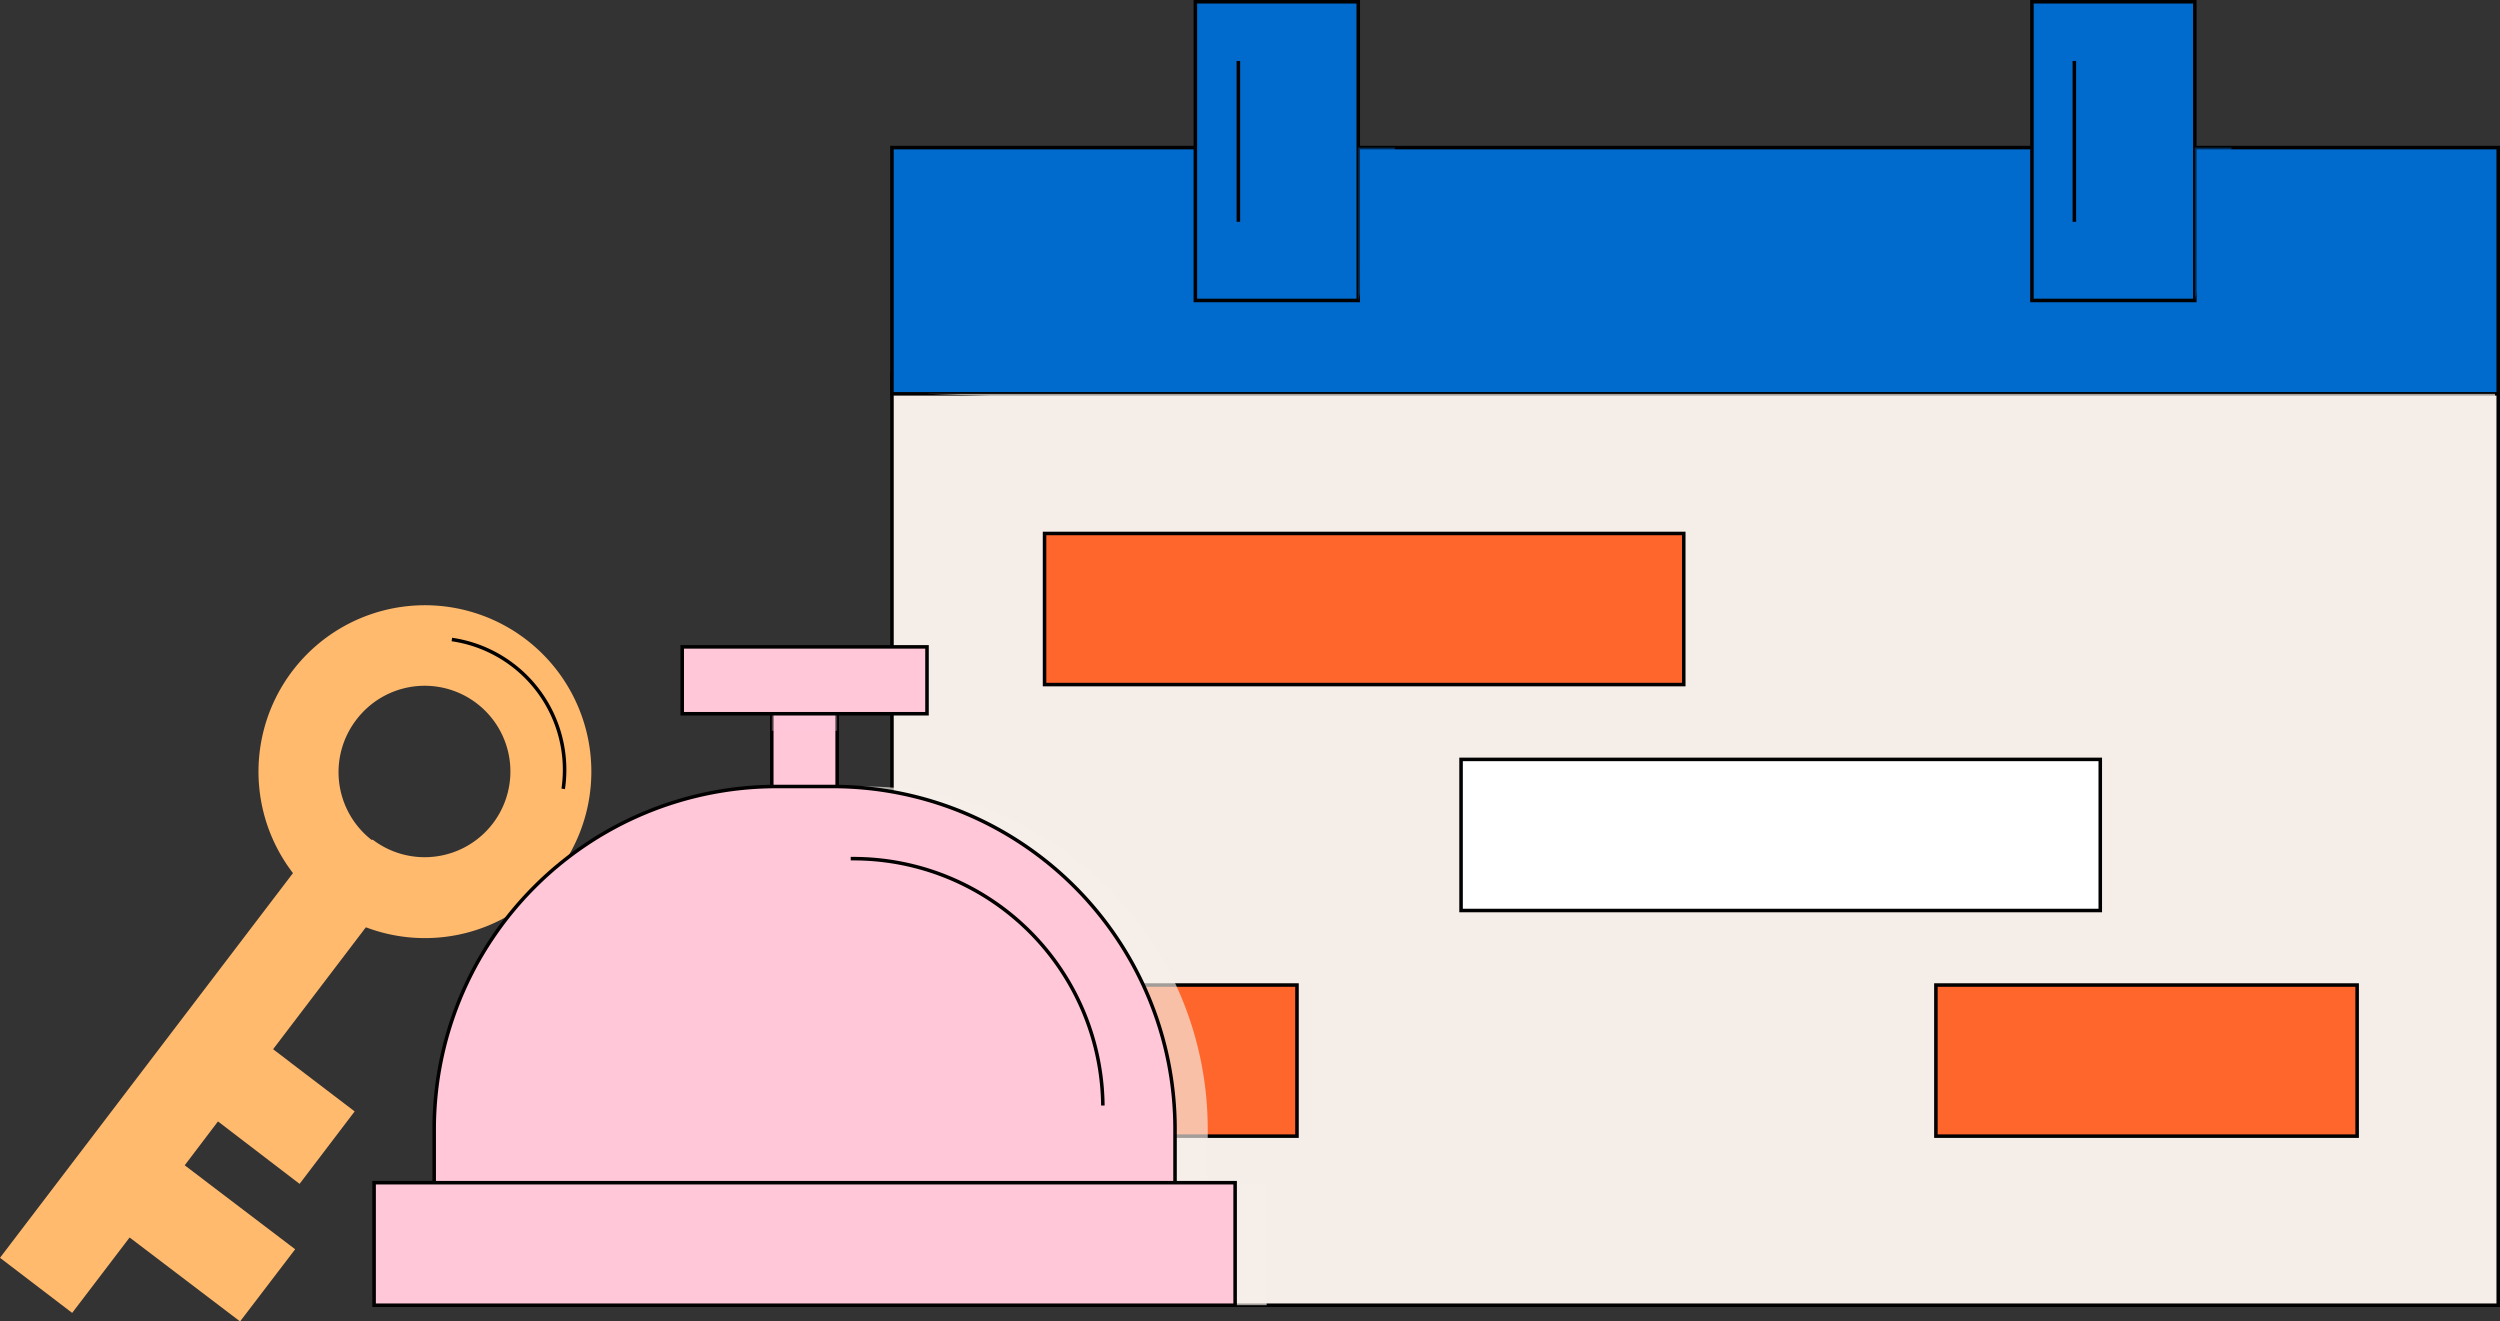
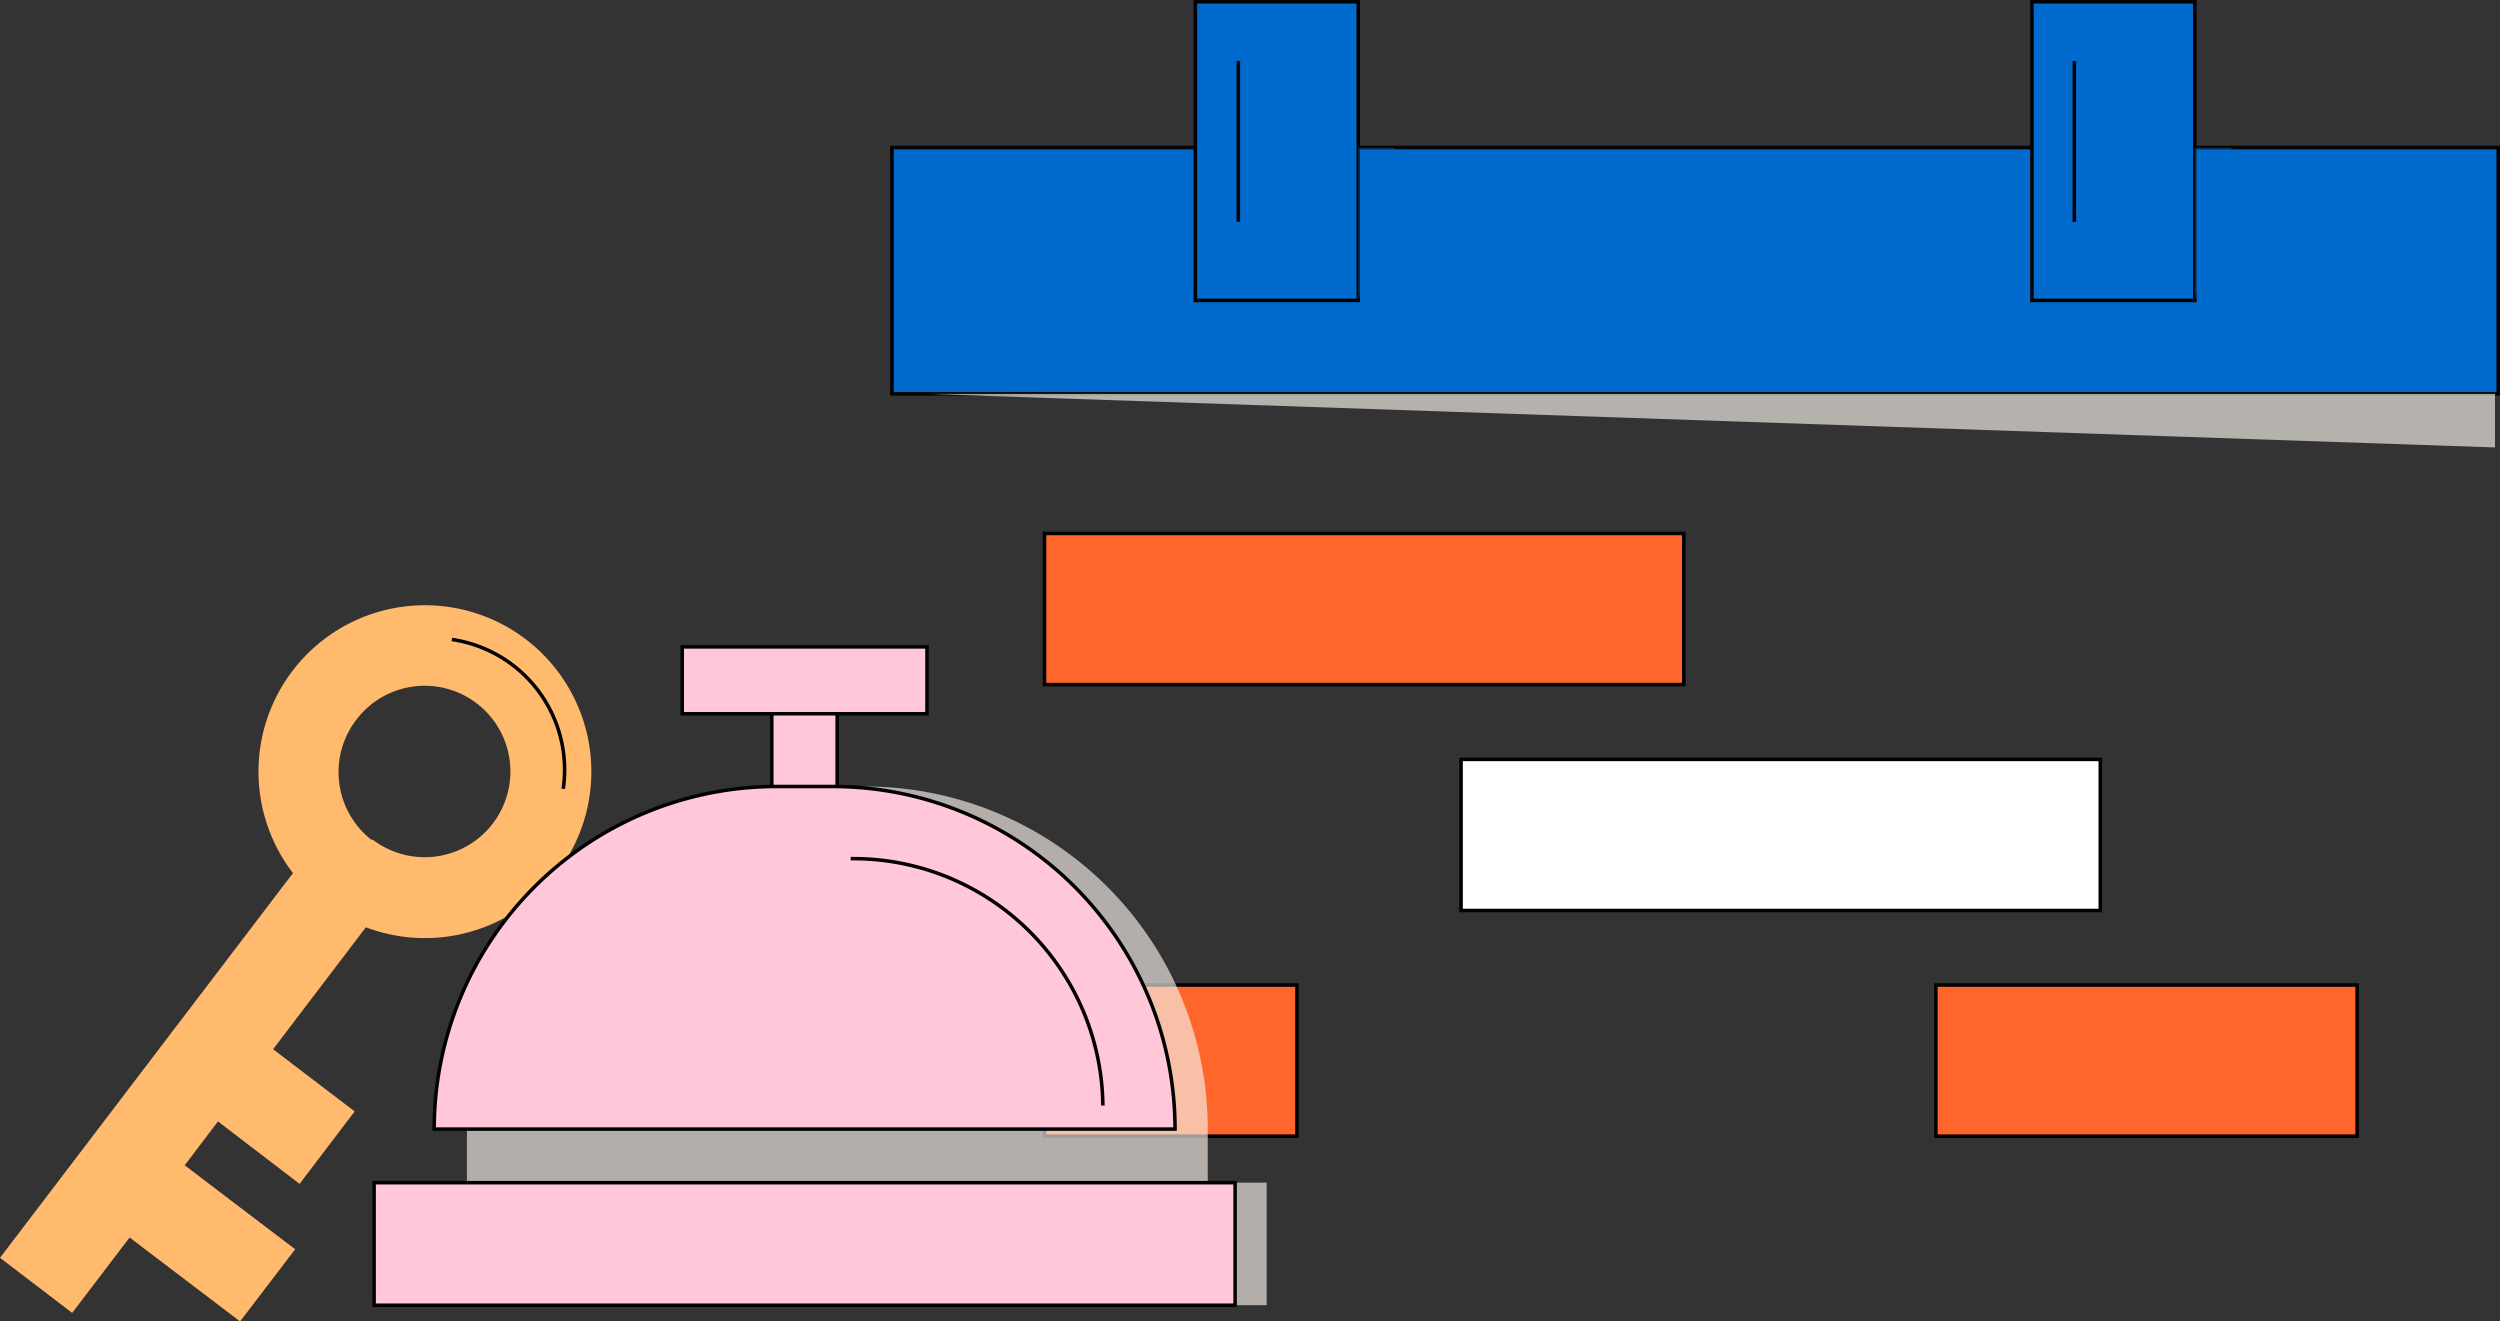
<svg xmlns="http://www.w3.org/2000/svg" viewBox="0 0 84.87 44.86">
  <rect x="0" y="0" width="84.87" height="44.86" fill="#333333" stroke="none" />
  <defs>
    <style>.cls-1{isolation:isolate;}.cls-2,.cls-4,.cls-9{fill:#f5eee8;}.cls-12,.cls-2,.cls-3,.cls-5,.cls-6,.cls-8{stroke:#010101;stroke-miterlimit:10;stroke-width:0.12px;}.cls-3,.cls-7{fill:#006acd;}.cls-4{opacity:0.67;}.cls-11,.cls-13,.cls-4,.cls-7,.cls-9{mix-blend-mode:multiply;}.cls-5{fill:#ff662c;}.cls-6{fill:#fff;}.cls-7{opacity:0.42;}.cls-8{fill:none;}.cls-9{opacity:0.66;}.cls-10,.cls-11{fill:#ffba6d;}.cls-11{opacity:0.24;}.cls-12,.cls-13{fill:#ffc7d8;}.cls-13{opacity:0.3;}</style>
  </defs>
  <g class="cls-1">
    <g id="Layer_2" data-name="Layer 2">
      <g id="Layer_1-2" data-name="Layer 1">
-         <rect class="cls-2" x="30.28" y="12.66" width="54.53" height="31.65" />
        <rect class="cls-3" x="30.28" y="5.01" width="54.53" height="8.36" />
        <rect class="cls-3" x="40.58" y="0.06" width="5.53" height="10.14" />
        <rect class="cls-3" x="68.98" y="0.06" width="5.53" height="10.14" />
        <polygon class="cls-4" points="31.45 13.37 84.7 13.37 84.7 15.19 31.45 13.37" />
        <rect class="cls-5" x="35.46" y="18.11" width="21.7" height="5.13" />
        <rect class="cls-5" x="35.46" y="33.44" width="8.57" height="5.13" />
        <rect class="cls-5" x="65.72" y="33.44" width="14.3" height="5.13" />
        <rect class="cls-6" x="49.6" y="25.78" width="21.7" height="5.13" />
        <polygon class="cls-7" points="47.36 5.01 46.11 5.01 46.11 10.2 47.36 5.01" />
        <polygon class="cls-7" points="75.76 5.01 74.51 5.01 74.51 10.2 75.76 5.01" />
        <line class="cls-8" x1="42.04" y1="7.53" x2="42.04" y2="2.07" />
        <line class="cls-8" x1="70.42" y1="7.53" x2="70.42" y2="2.07" />
        <path class="cls-9" d="M41,40.15V38.33A11.63,11.63,0,0,0,29.38,26.7H27.47A11.63,11.63,0,0,0,15.85,38.33v1.82h-2v4.16H43V40.15Z" />
        <polygon class="cls-10" points="0 42.7 11.21 27.98 13.66 29.85 9.27 35.62 12.04 37.73 10.17 40.19 7.4 38.07 6.27 39.56 10.02 42.41 8.15 44.86 4.4 42.01 2.45 44.57 0 42.7" />
        <path class="cls-10" d="M11,30.69a5.65,5.65,0,1,1,7.92-1.07A5.65,5.65,0,0,1,11,30.69Zm1.66-2.18a2.91,2.91,0,1,0-.56-4.08A2.92,2.92,0,0,0,12.61,28.51Z" />
        <path class="cls-8" d="M15.34,21.71a4.47,4.47,0,0,1,3.78,5.07" />
        <polygon class="cls-11" points="9.84 36.05 7.4 38.07 9.27 35.62 9.84 36.05" />
        <polygon class="cls-11" points="6.83 39.99 4.4 42.01 6.26 39.56 6.83 39.99" />
        <rect class="cls-12" x="26.2" y="23.11" width="2.22" height="4.38" />
-         <rect class="cls-13" x="26.2" y="23.11" width="2.22" height="1.7" />
-         <path class="cls-12" d="M26.36,26.7h1.9A11.63,11.63,0,0,1,39.89,38.33v2.45a0,0,0,0,1,0,0H14.74a0,0,0,0,1,0,0V38.33A11.63,11.63,0,0,1,26.36,26.7Z" />
+         <path class="cls-12" d="M26.36,26.7h1.9A11.63,11.63,0,0,1,39.89,38.33a0,0,0,0,1,0,0H14.74a0,0,0,0,1,0,0V38.33A11.63,11.63,0,0,1,26.36,26.7Z" />
        <rect class="cls-12" x="23.16" y="21.96" width="8.31" height="2.27" />
        <rect class="cls-12" x="12.7" y="40.15" width="29.23" height="4.16" />
        <path class="cls-8" d="M28.88,29.15h0a8.47,8.47,0,0,1,8.56,8.38h0" />
      </g>
    </g>
  </g>
</svg>